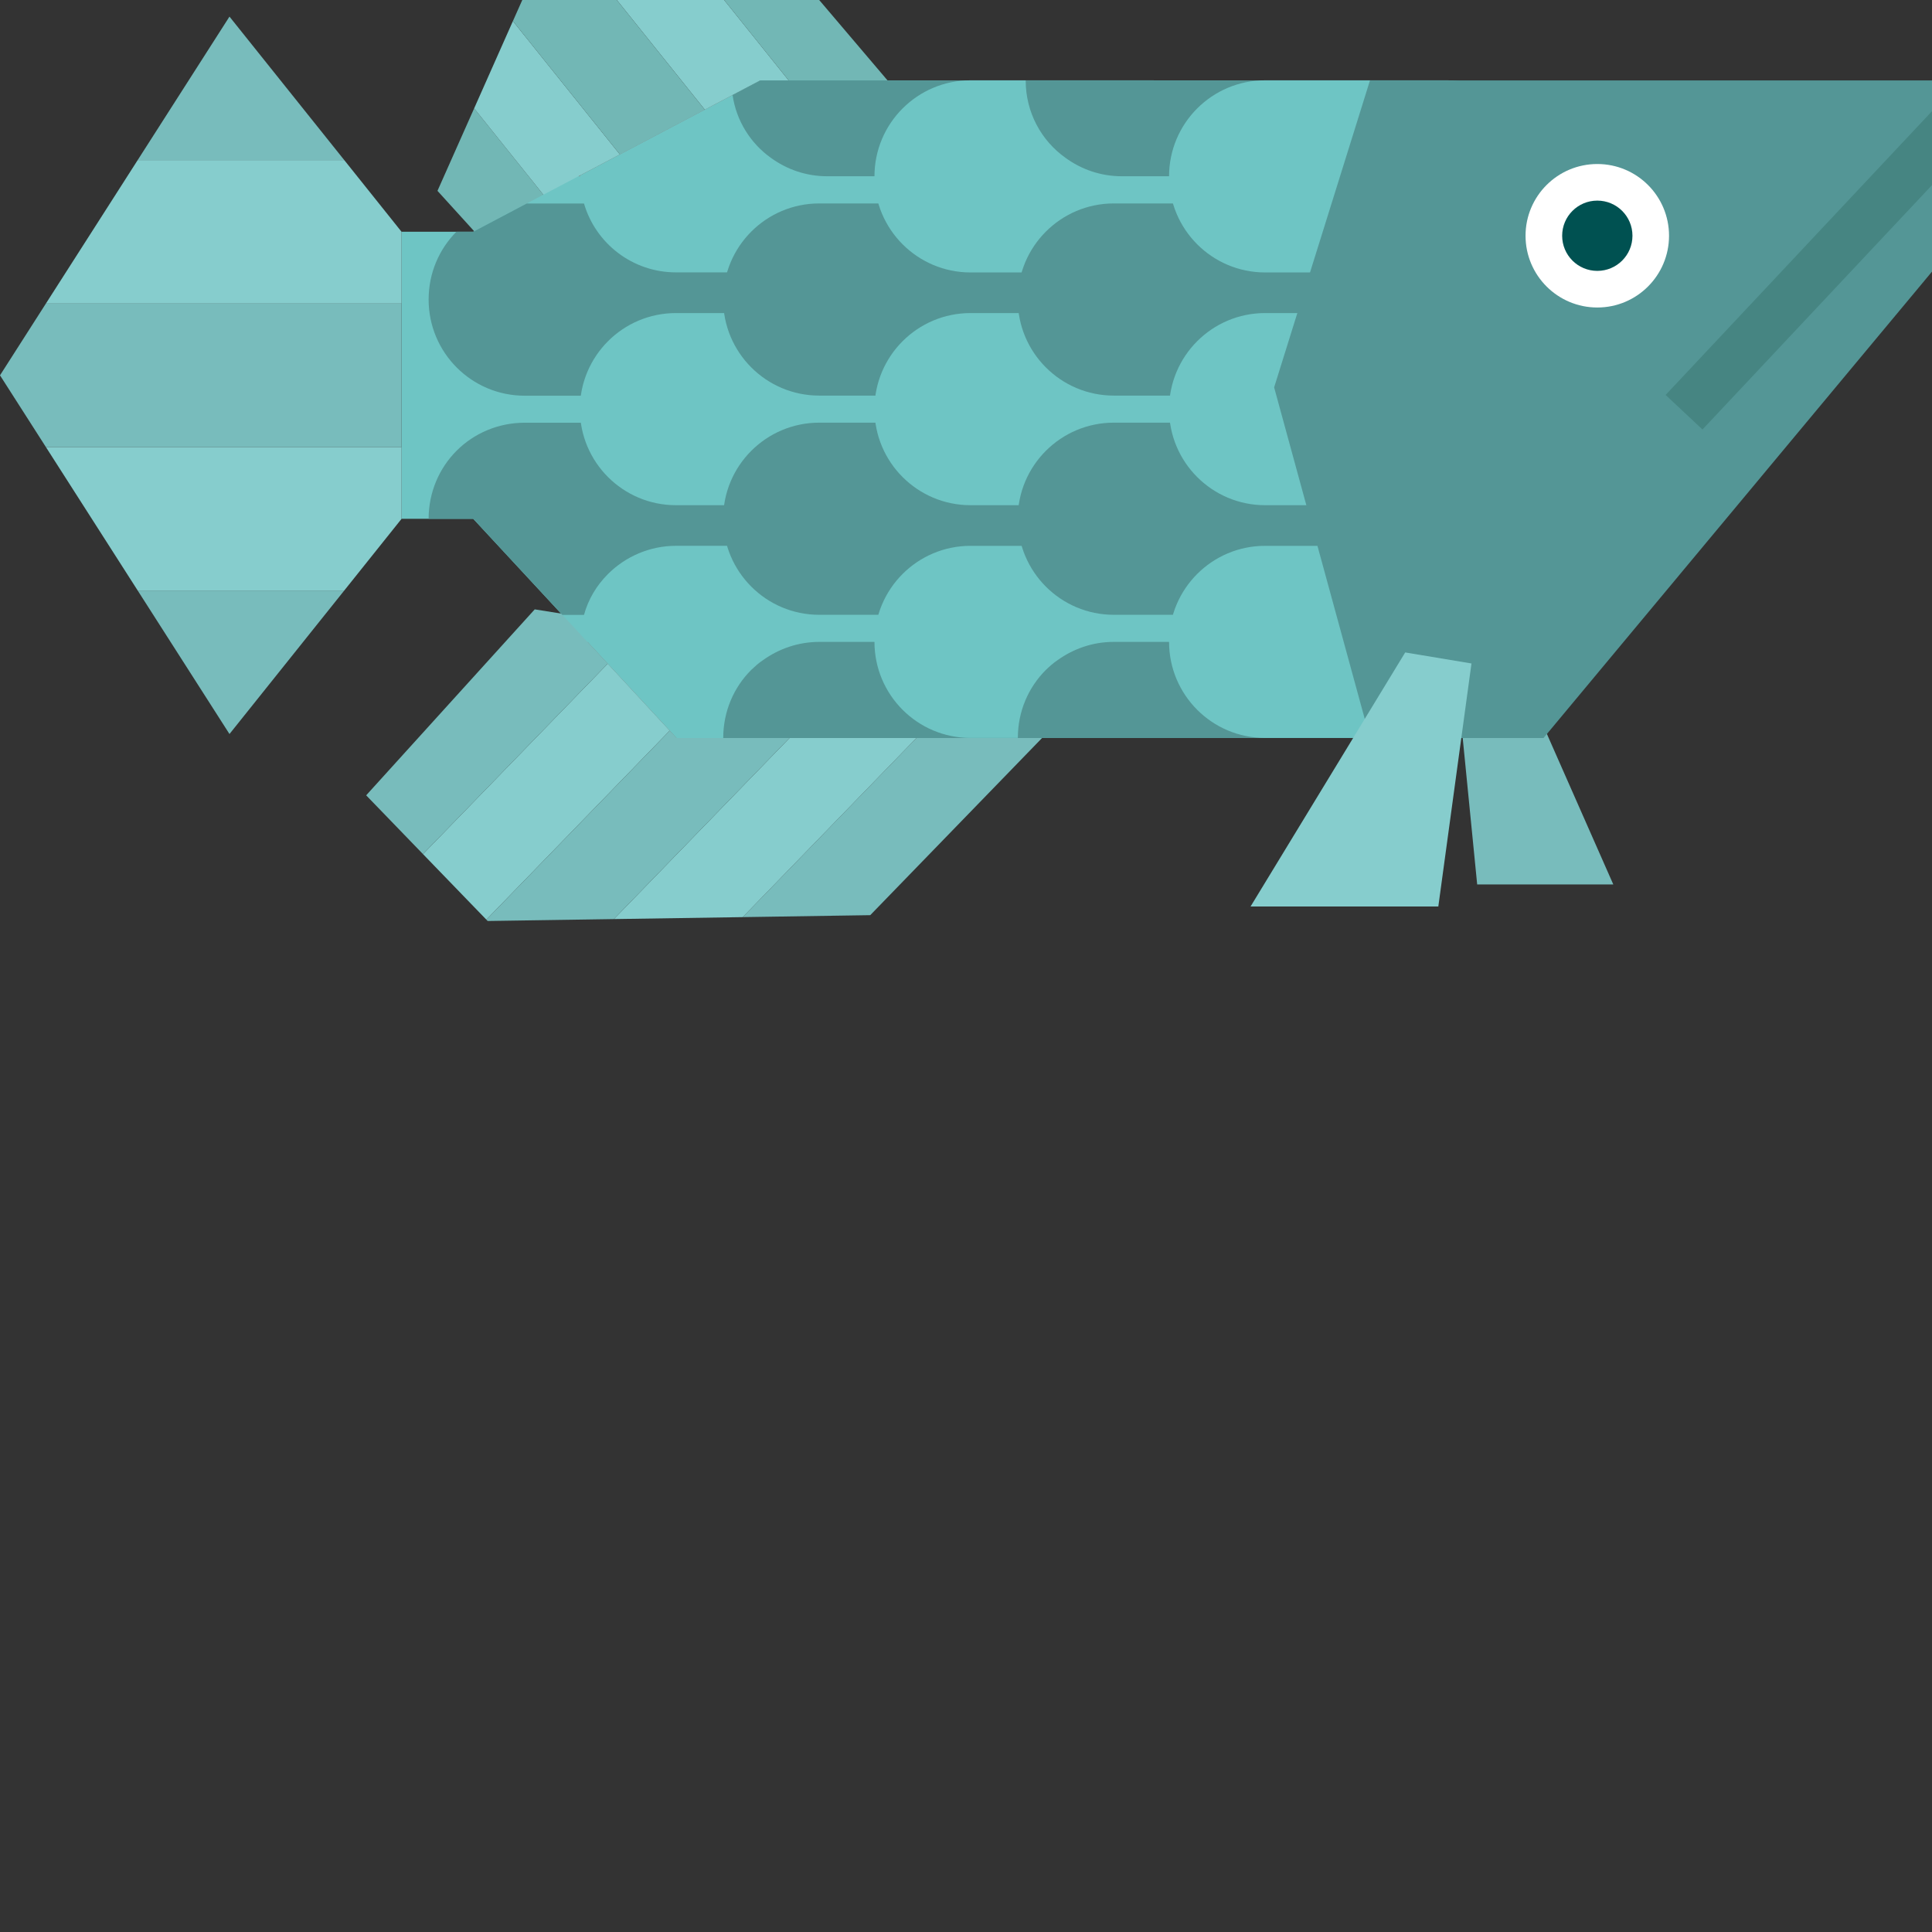
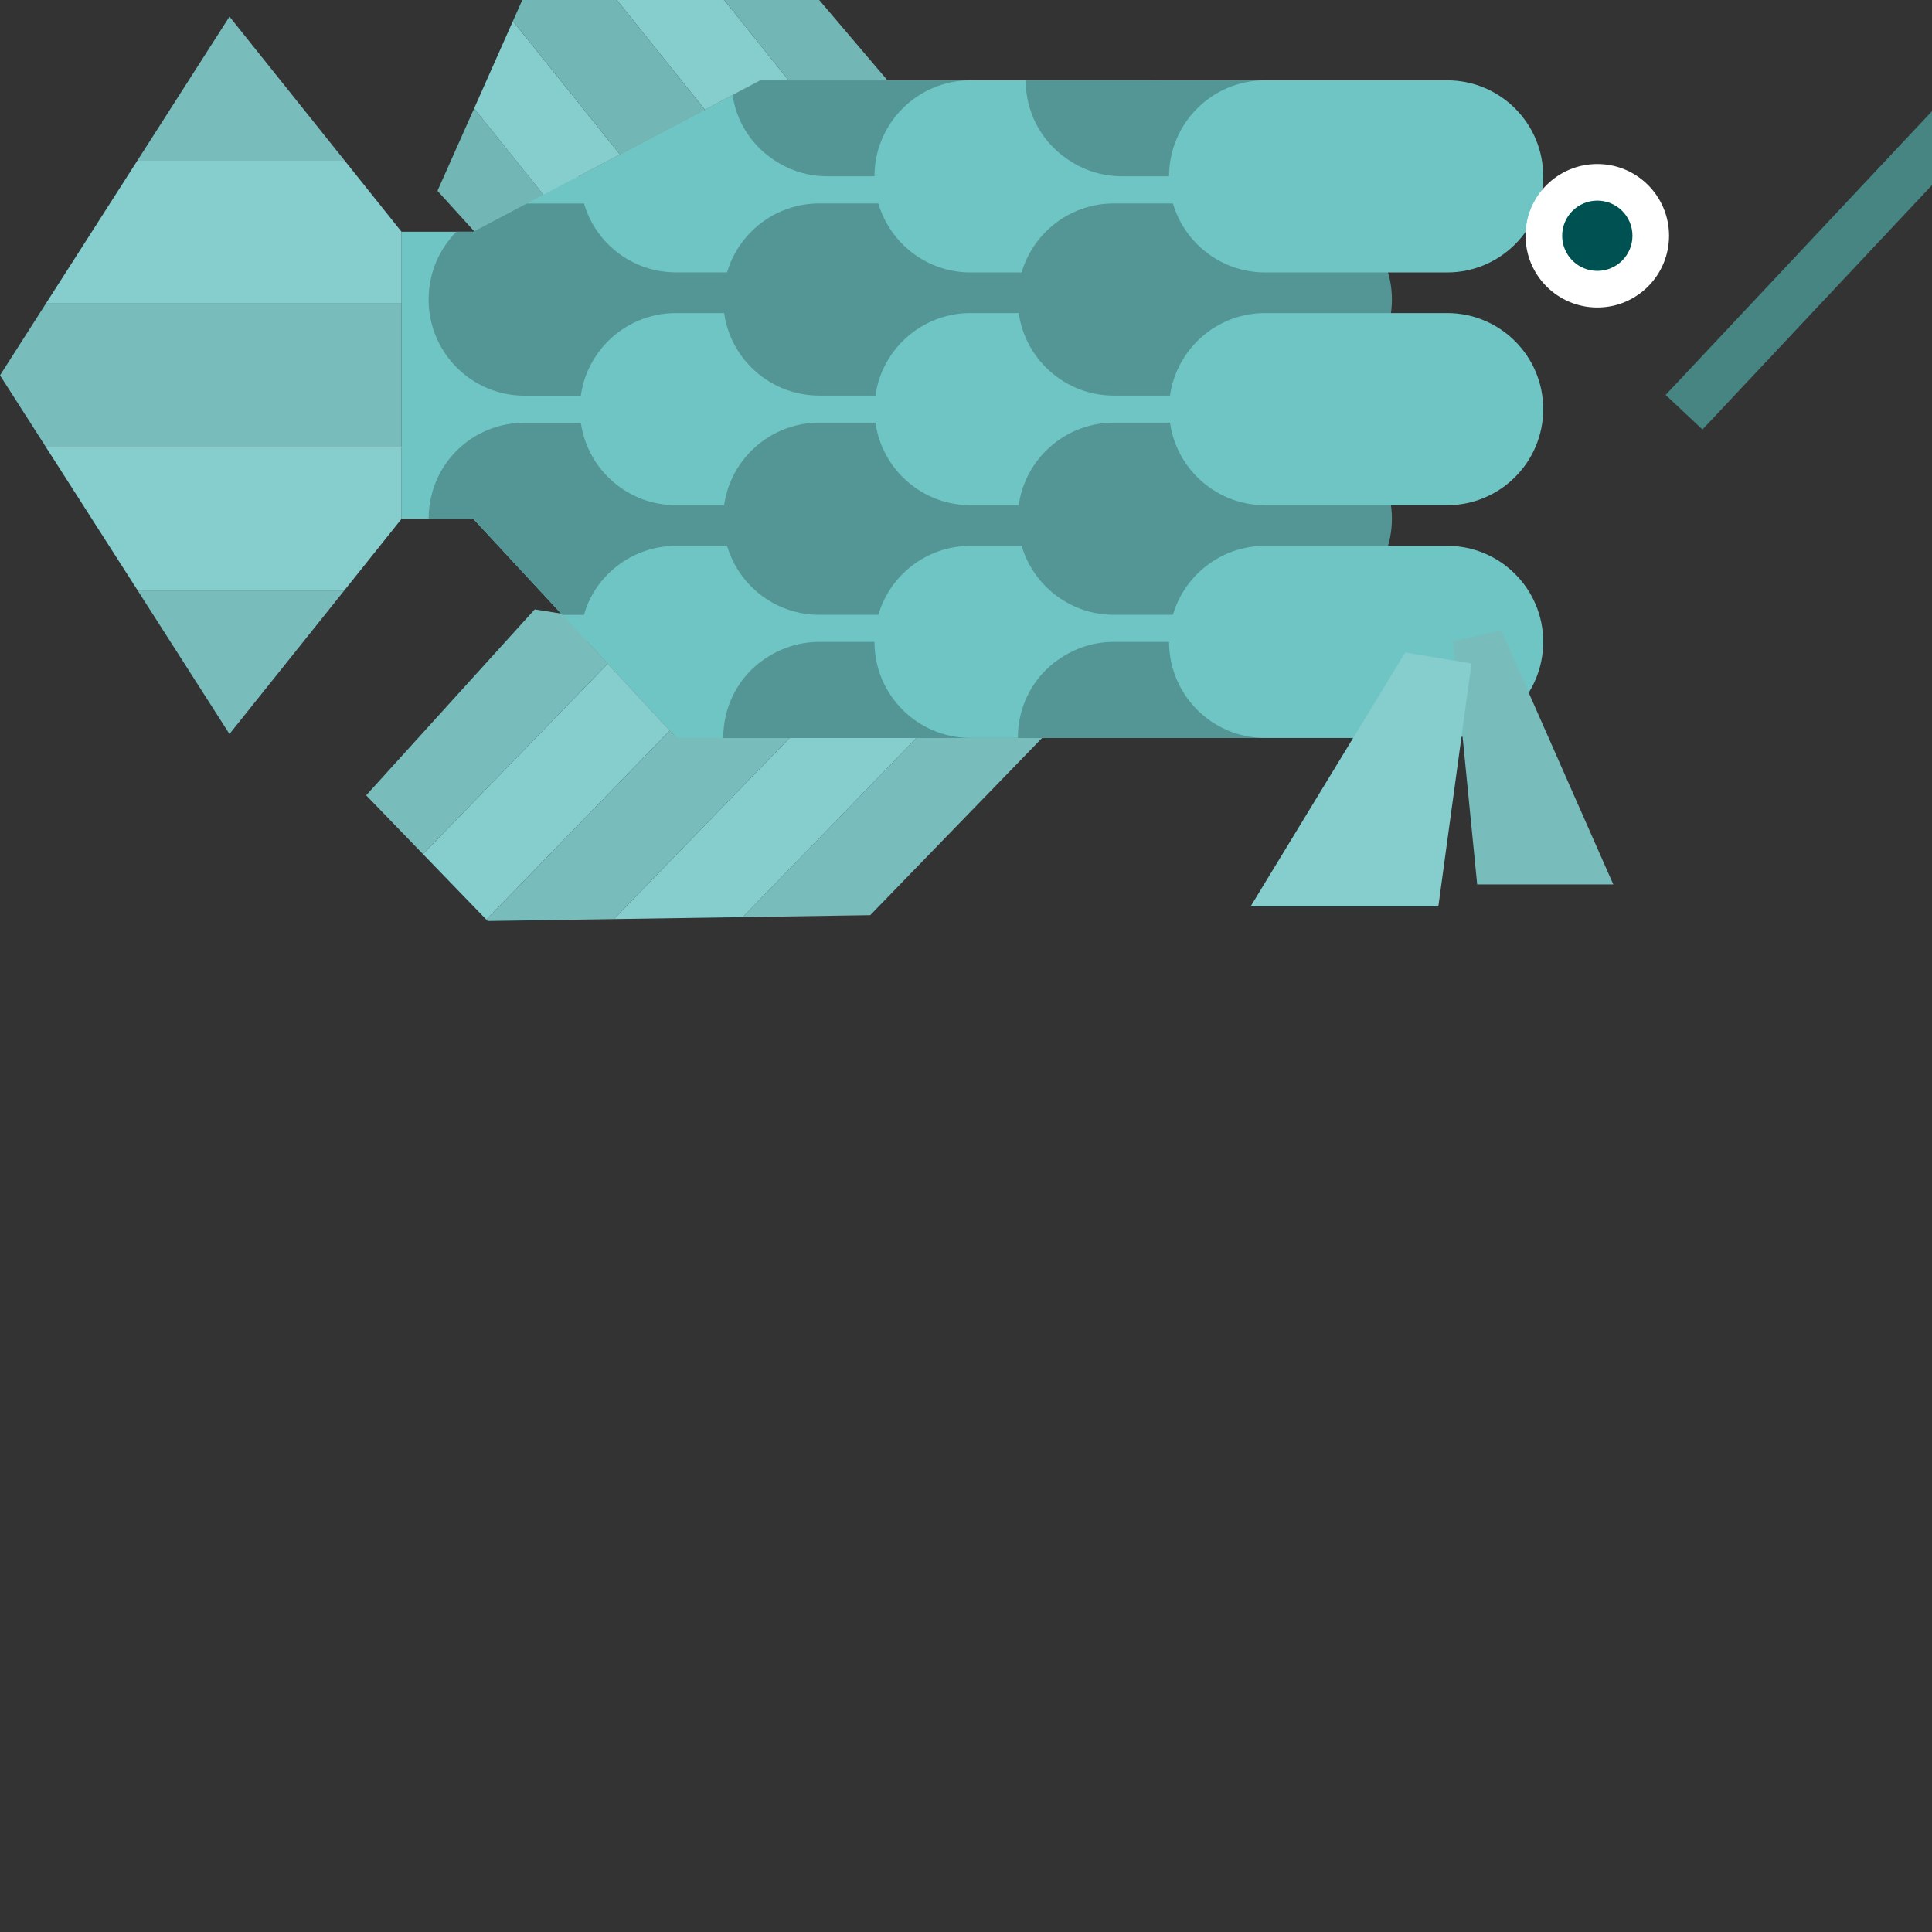
<svg xmlns="http://www.w3.org/2000/svg" height="800px" width="800px" version="1.1" id="_x35_" viewBox="0 0 512 512" xml:space="preserve">
  <rect x="0" y="0" width="512" height="512" fill="#333333" stroke="none" />
  <g>
    <g>
      <polygon style="fill:#86CDCD;" points="170.547,166.091 112.097,226.348 128.894,243.721 199.685,170.739   " />
      <polygon style="fill:#78BCBC;" points="141.712,161.486 97.039,210.77 112.097,226.348 170.547,166.091   " />
      <polygon style="fill:#78BCBC;" points="286.785,184.621 257.95,180.022 196.838,243.046 230.624,242.527   " />
      <polygon style="fill:#86CDCD;" points="228.817,175.38 162.687,243.566 196.838,243.046 257.95,180.022   " />
      <polygon style="fill:#78BCBC;" points="199.685,170.739 128.894,243.721 129.241,244.074 162.687,243.566 228.817,175.38   " />
    </g>
    <g>
      <polygon style="fill:#72B7B5;" points="115.935,50.577 144.033,81.492 164.519,77.203 125.651,28.723   " />
      <polygon style="fill:#86CDCD;" points="125.651,28.723 164.519,77.203 189.219,72.029 135.925,5.589   " />
      <polygon style="fill:#86CDCD;" points="191.912,0 163.467,0 216.637,66.285 240.992,61.191   " />
      <polygon style="fill:#72B7B5;" points="138.413,0 135.925,5.589 189.219,72.029 216.637,66.285 163.467,0   " />
      <polygon style="fill:#72B7B5;" points="264.863,56.203 217.095,0 191.912,0 240.992,61.191   " />
    </g>
    <polygon style="fill:#6EC5C4;" points="363.059,21.309 363.059,195.582 179.292,195.582 155.706,170.107 153.83,168.102    149.021,162.953 125.416,137.491 106.434,137.491 106.434,61.414 125.416,61.414 139.589,53.926 153.292,46.709 153.701,46.505    194.14,25.183 201.493,21.309  " />
    <g>
      <path style="fill:#867675;" d="M214.861,21.309c0,8.485-4.147,15.974-10.564,20.523c-4.209,3.076-9.352,4.877-14.904,4.877    h-36.101l0.409-0.204l40.439-21.322l7.353-3.874H214.861z" />
      <path style="fill:#549696;" d="M212.72,79.394c0,1.207-0.068,2.408-0.266,3.547c-0.935,7.018-4.747,13.103-10.224,17.119    c-4.209,3.001-9.365,4.808-14.978,4.808h-48.194c-14.112,0-25.468-11.431-25.468-25.474c0-7.08,2.803-13.369,7.352-17.979h4.475    l14.173-7.488h47.662c5.613,0,10.769,1.813,14.978,4.815c4.474,3.274,7.885,7.959,9.426,13.443    C212.385,74.455,212.72,76.856,212.72,79.394z" />
      <path style="fill:#867675;" d="M212.72,195.582h-33.428l-23.586-25.474h31.545c5.613,0,10.769,1.807,14.978,4.815    C208.579,179.54,212.72,187.09,212.72,195.582z" />
      <path style="fill:#549696;" d="M212.72,137.491c0,2.47-0.335,4.883-0.997,7.155c-1.609,5.478-5.019,10.225-9.494,13.499    c-4.209,3.008-9.365,4.809-14.978,4.809h-38.23l-23.605-25.462h-11.827c0-7.018,2.803-13.437,7.421-18.053    c4.611-4.611,11.029-7.414,18.047-7.414h48.194c5.613,0,10.769,1.739,14.978,4.808c5.409,3.943,9.222,10.027,10.224,17.045    C212.651,135.077,212.72,136.29,212.72,137.491z" />
    </g>
    <g>
      <polygon style="fill:#78BCBC;" points="60.814,4.4 36.491,42.42 91.227,42.42   " />
      <polygon style="fill:#78BCBC;" points="60.814,194.523 91.227,156.497 36.491,156.497   " />
      <polygon style="fill:#78BCBC;" points="106.428,80.446 12.161,80.446 0,99.465 12.161,118.471 106.428,118.471   " />
      <polygon style="fill:#86CDCD;" points="106.428,61.439 91.227,42.42 36.491,42.42 12.161,80.446 106.428,80.446   " />
      <polygon style="fill:#86CDCD;" points="106.428,118.471 12.161,118.471 36.491,156.497 91.227,156.497 106.428,137.484   " />
    </g>
    <g>
      <path style="fill:#6EC5C4;" d="M252.825,46.709c0,2.538-0.328,4.945-1.058,7.217c-3.076,10.565-12.91,18.257-24.404,18.257    h-48.201c-11.568,0-21.327-7.693-24.397-18.257c-0.73-2.271-1.064-4.679-1.064-7.217v-0.204l40.439-21.322l7.353-3.874h25.87    C241.4,21.309,252.825,32.672,252.825,46.709z" />
      <path style="fill:#6EC5C4;" d="M252.825,108.427c0,14.055-11.395,25.456-25.456,25.456h-48.238    c-14.061,0-25.456-11.401-25.456-25.456l0,0c0-14.062,11.395-25.462,25.456-25.462h48.238    C241.431,82.965,252.825,94.365,252.825,108.427L252.825,108.427z" />
      <path style="fill:#6EC5C4;" d="M155.706,170.107l23.586,25.474h12.372h21.056h14.643c14.037,0,25.462-11.431,25.462-25.474    c0-2.47-0.328-4.877-0.996-7.155c-3.139-10.553-12.898-18.307-24.466-18.307h-15.64h-18.988h-13.573    c-7.018,0-13.43,2.872-18.047,7.489c-3.008,3.001-5.218,6.684-6.35,10.818c-0.538,1.671-0.866,3.342-0.934,5.149L155.706,170.107z    " />
    </g>
    <g>
      <path style="fill:#549696;" d="M292.937,21.309c0,8.485-4.14,15.974-10.559,20.523c-4.215,3.076-9.358,4.877-14.91,4.877h-48.262    c-5.545,0-10.695-1.801-14.909-4.877c-5.348-3.813-9.161-9.761-10.157-16.649l7.353-3.874H292.937z" />
      <path style="fill:#549696;" d="M290.802,79.375c0,14.056-11.401,25.462-25.462,25.462h-48.232    c-14.061,0-25.462-11.407-25.462-25.462l0,0c0-14.062,11.4-25.462,25.462-25.462h48.232    C279.401,53.913,290.802,65.313,290.802,79.375L290.802,79.375z" />
      <path style="fill:#549696;" d="M290.802,195.582h-99.137c0-7.086,2.81-13.443,7.415-18.047c1.009-0.941,2.012-1.875,3.15-2.612    c4.208-3.008,9.352-4.815,14.903-4.815h48.195c5.614,0,10.77,1.807,14.978,4.815C286.655,179.54,290.802,187.09,290.802,195.582z" />
      <path style="fill:#549696;" d="M290.802,137.466c0,14.056-11.401,25.462-25.462,25.462h-48.232    c-14.061,0-25.462-11.407-25.462-25.462l0,0c0-14.061,11.4-25.456,25.462-25.456h48.232    C279.401,112.01,290.802,123.405,290.802,137.466L290.802,137.466z" />
    </g>
    <g>
      <path style="fill:#6EC5C4;" d="M330.9,46.74c0,14.055-11.4,25.462-25.462,25.462h-48.238c-14.061,0-25.456-11.407-25.456-25.462    l0,0c0-14.062,11.394-25.456,25.456-25.456h48.238C319.5,21.284,330.9,32.678,330.9,46.74L330.9,46.74z" />
      <path style="fill:#6EC5C4;" d="M330.9,108.427c0,14.055-11.4,25.456-25.462,25.456h-48.238c-14.061,0-25.456-11.401-25.456-25.456    l0,0c0-14.062,11.394-25.462,25.456-25.462h48.238C319.5,82.965,330.9,94.365,330.9,108.427L330.9,108.427z" />
      <path style="fill:#6EC5C4;" d="M330.9,170.101c0,14.062-11.4,25.462-25.462,25.462h-48.238c-14.061,0-25.456-11.4-25.456-25.462    l0,0c0-14.061,11.394-25.449,25.456-25.449h48.238C319.5,144.652,330.9,156.04,330.9,170.101L330.9,170.101z" />
    </g>
    <g>
      <path style="fill:#549696;" d="M363.059,21.309v18.382c-4.543,4.344-10.688,7.018-17.515,7.018h-48.263    c-5.545,0-10.688-1.801-14.903-4.877c-6.418-4.549-10.559-12.038-10.559-20.523H363.059z" />
      <path style="fill:#549696;" d="M368.871,79.375c0,14.056-11.394,25.462-25.456,25.462h-48.238    c-14.062,0-25.462-11.407-25.462-25.462l0,0c0-14.062,11.4-25.462,25.462-25.462h48.238    C357.477,53.913,368.871,65.313,368.871,79.375L368.871,79.375z" />
      <path style="fill:#549696;" d="M363.059,179.335v16.247H269.74c0-7.086,2.81-13.443,7.427-18.047    c0.996-0.941,1.999-1.875,3.138-2.612c4.209-3.008,9.29-4.815,14.841-4.815h48.269C351.3,170.107,358.381,173.722,363.059,179.335    z" />
      <path style="fill:#549696;" d="M368.871,137.466c0,14.056-11.394,25.462-25.456,25.462h-48.238    c-14.062,0-25.462-11.407-25.462-25.462l0,0c0-14.061,11.4-25.456,25.462-25.456h48.238    C357.477,112.01,368.871,123.405,368.871,137.466L368.871,137.466z" />
    </g>
    <g>
      <path style="fill:#6EC5C4;" d="M408.97,46.74c0,14.055-11.401,25.462-25.462,25.462H335.27c-14.062,0-25.456-11.407-25.456-25.462    l0,0c0-14.062,11.394-25.456,25.456-25.456h48.238C397.569,21.284,408.97,32.678,408.97,46.74L408.97,46.74z" />
      <path style="fill:#6EC5C4;" d="M408.97,108.427c0,14.055-11.401,25.456-25.462,25.456H335.27    c-14.062,0-25.456-11.401-25.456-25.456l0,0c0-14.062,11.394-25.462,25.456-25.462h48.238    C397.569,82.965,408.97,94.365,408.97,108.427L408.97,108.427z" />
      <path style="fill:#6EC5C4;" d="M408.97,170.101c0,14.062-11.401,25.462-25.462,25.462H335.27c-14.062,0-25.456-11.4-25.456-25.462    l0,0c0-14.061,11.394-25.449,25.456-25.449h48.238C397.569,144.652,408.97,156.04,408.97,170.101L408.97,170.101z" />
    </g>
    <polygon style="fill:#78BCBC;" points="385.099,169.971 391.467,234.381 427.538,234.381 397.836,167.05  " />
-     <polygon style="fill:#549696;" points="512,21.309 512,71.979 409.051,195.582 363.059,195.582 337.659,102.659 363.059,21.309     " />
    <path style="fill:#FFFFFF;" d="M442.311,62.473c0,10.503-8.504,19.019-19.007,19.019c-10.503,0-19.019-8.516-19.019-19.019   c0-10.497,8.517-19.007,19.019-19.007C433.807,43.466,442.311,51.976,442.311,62.473z" />
    <path style="fill:#005151;" d="M432.618,62.473c0,5.149-4.165,9.314-9.315,9.314c-5.149,0-9.314-4.165-9.314-9.314   c0-5.143,4.165-9.309,9.314-9.309C428.453,53.164,432.618,57.33,432.618,62.473z" />
    <polygon style="fill:#86CDCD;" points="389.957,175.826 381.169,240.236 331.408,240.236 372.392,172.905  " />
    <g>
      <polygon style="fill:#468582;" points="512,29.46 512,49.055 451.174,113.824 441.407,104.664   " />
    </g>
  </g>
</svg>